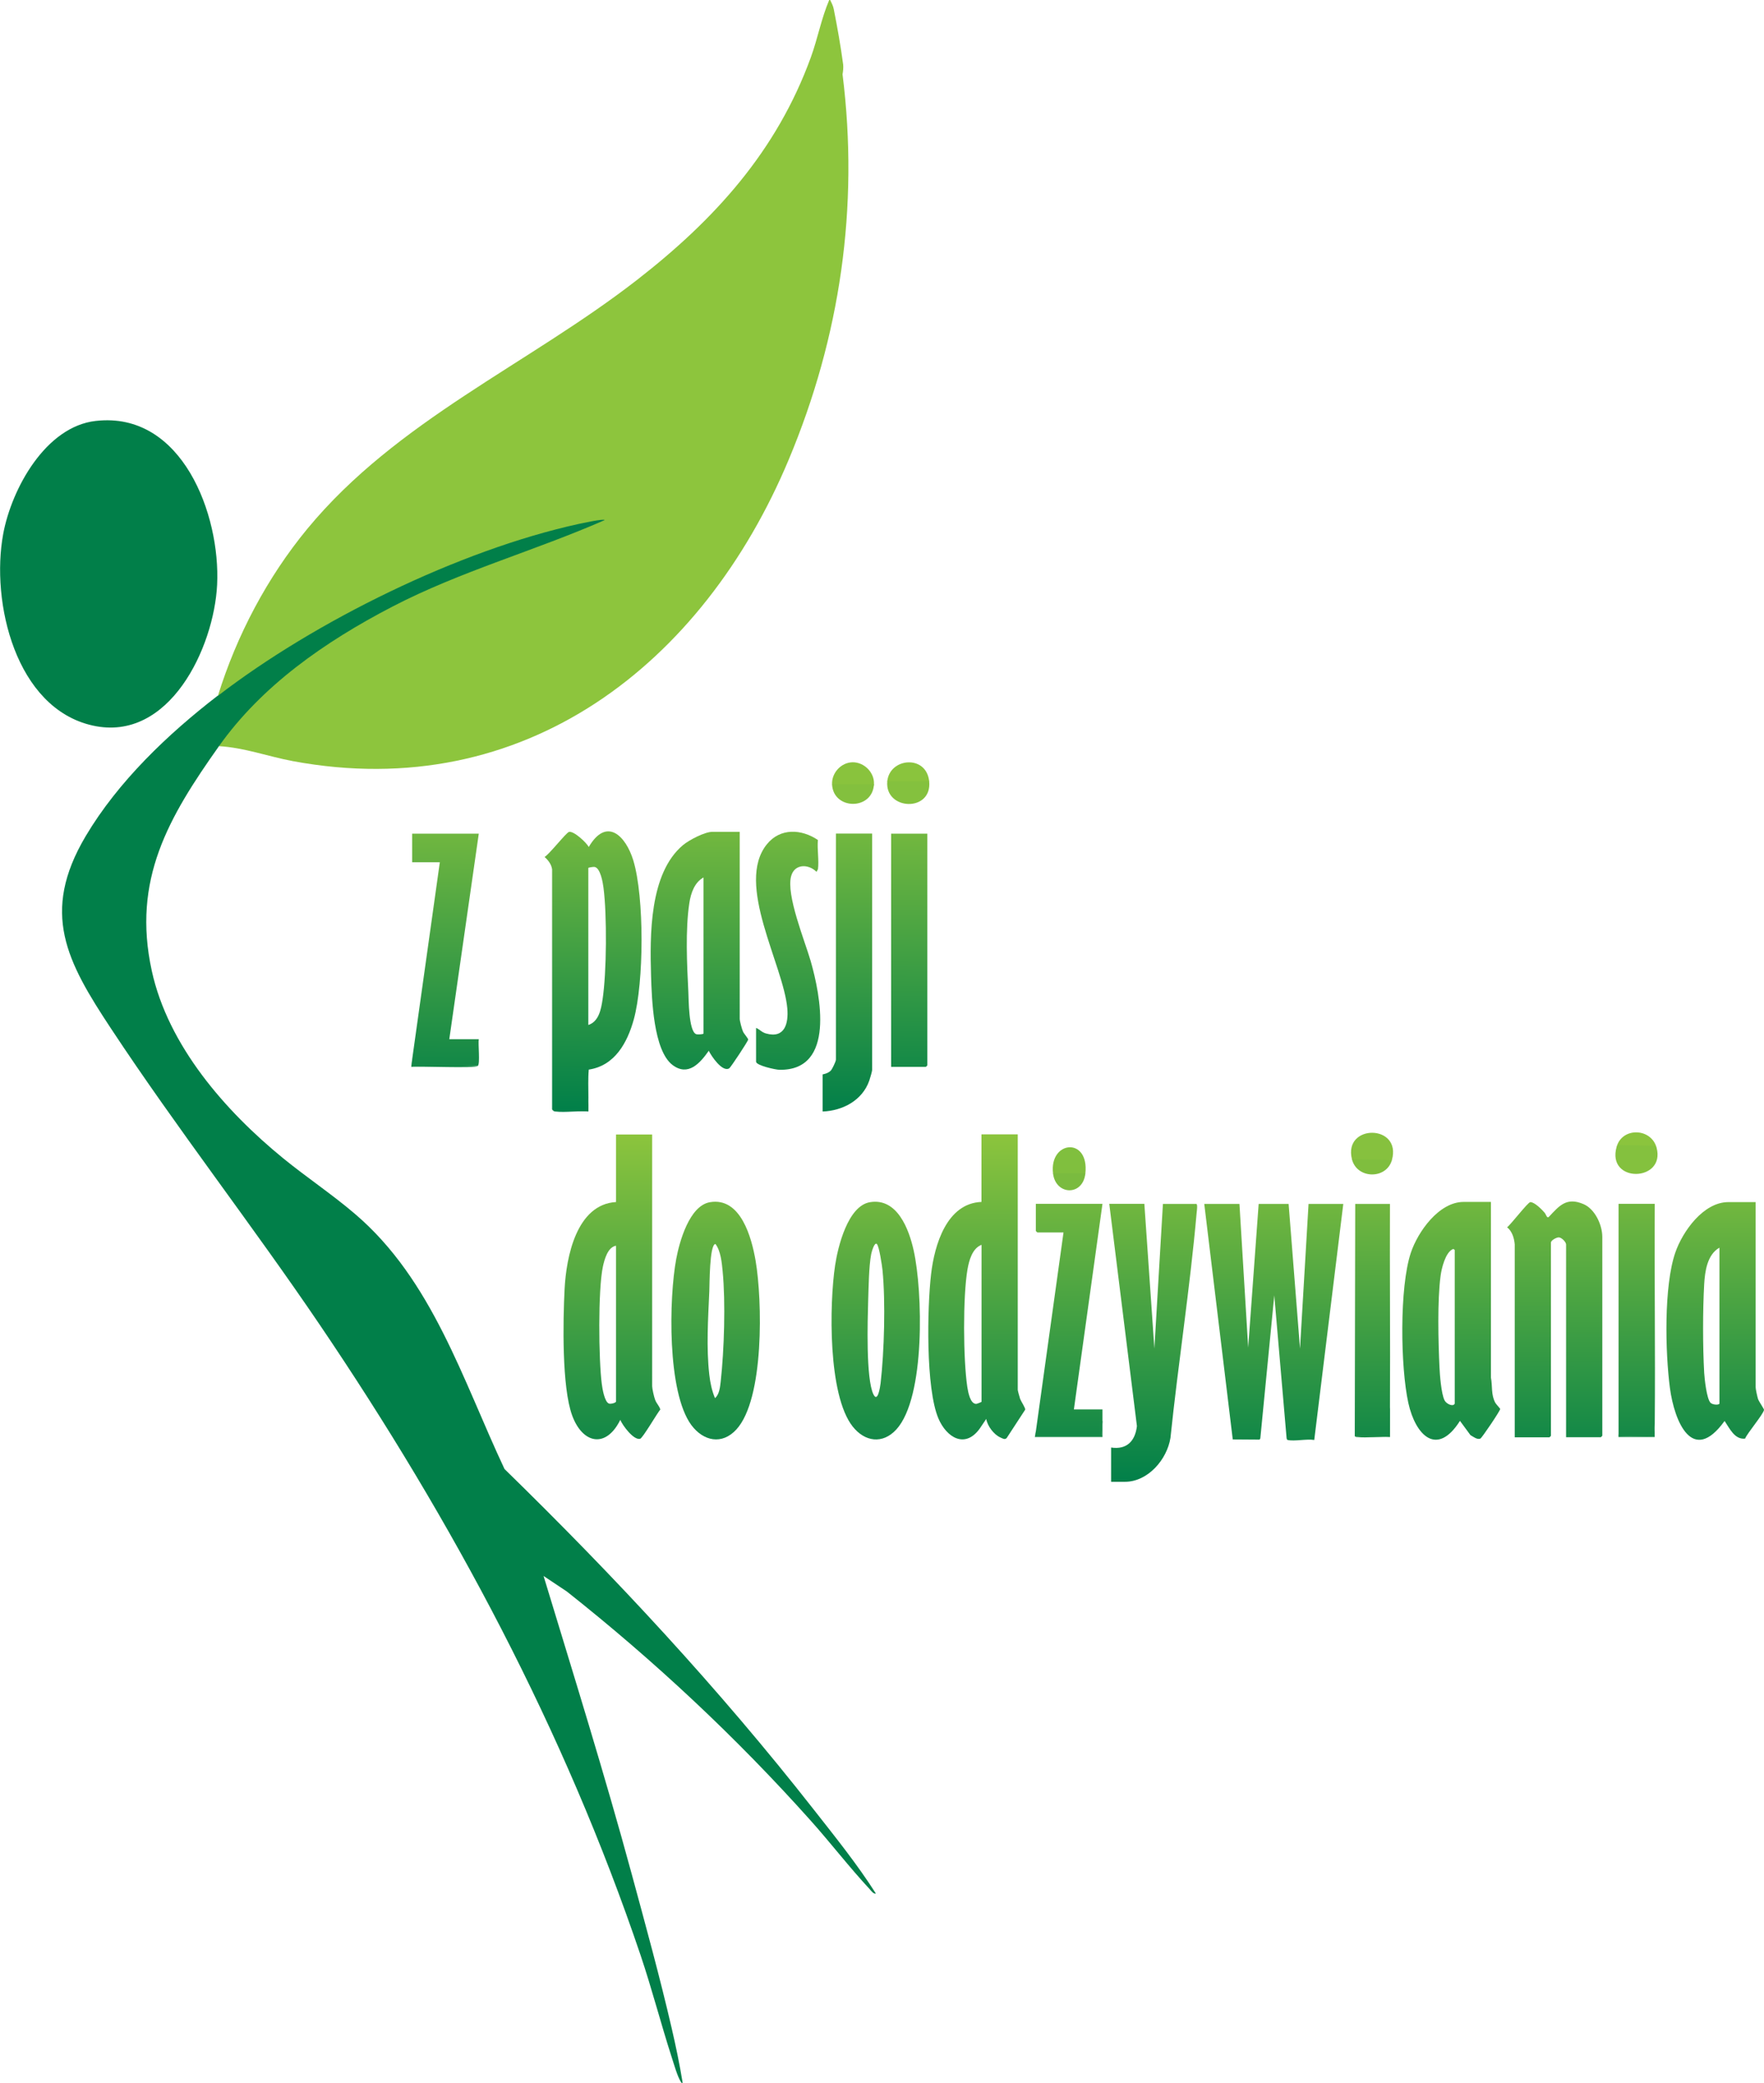
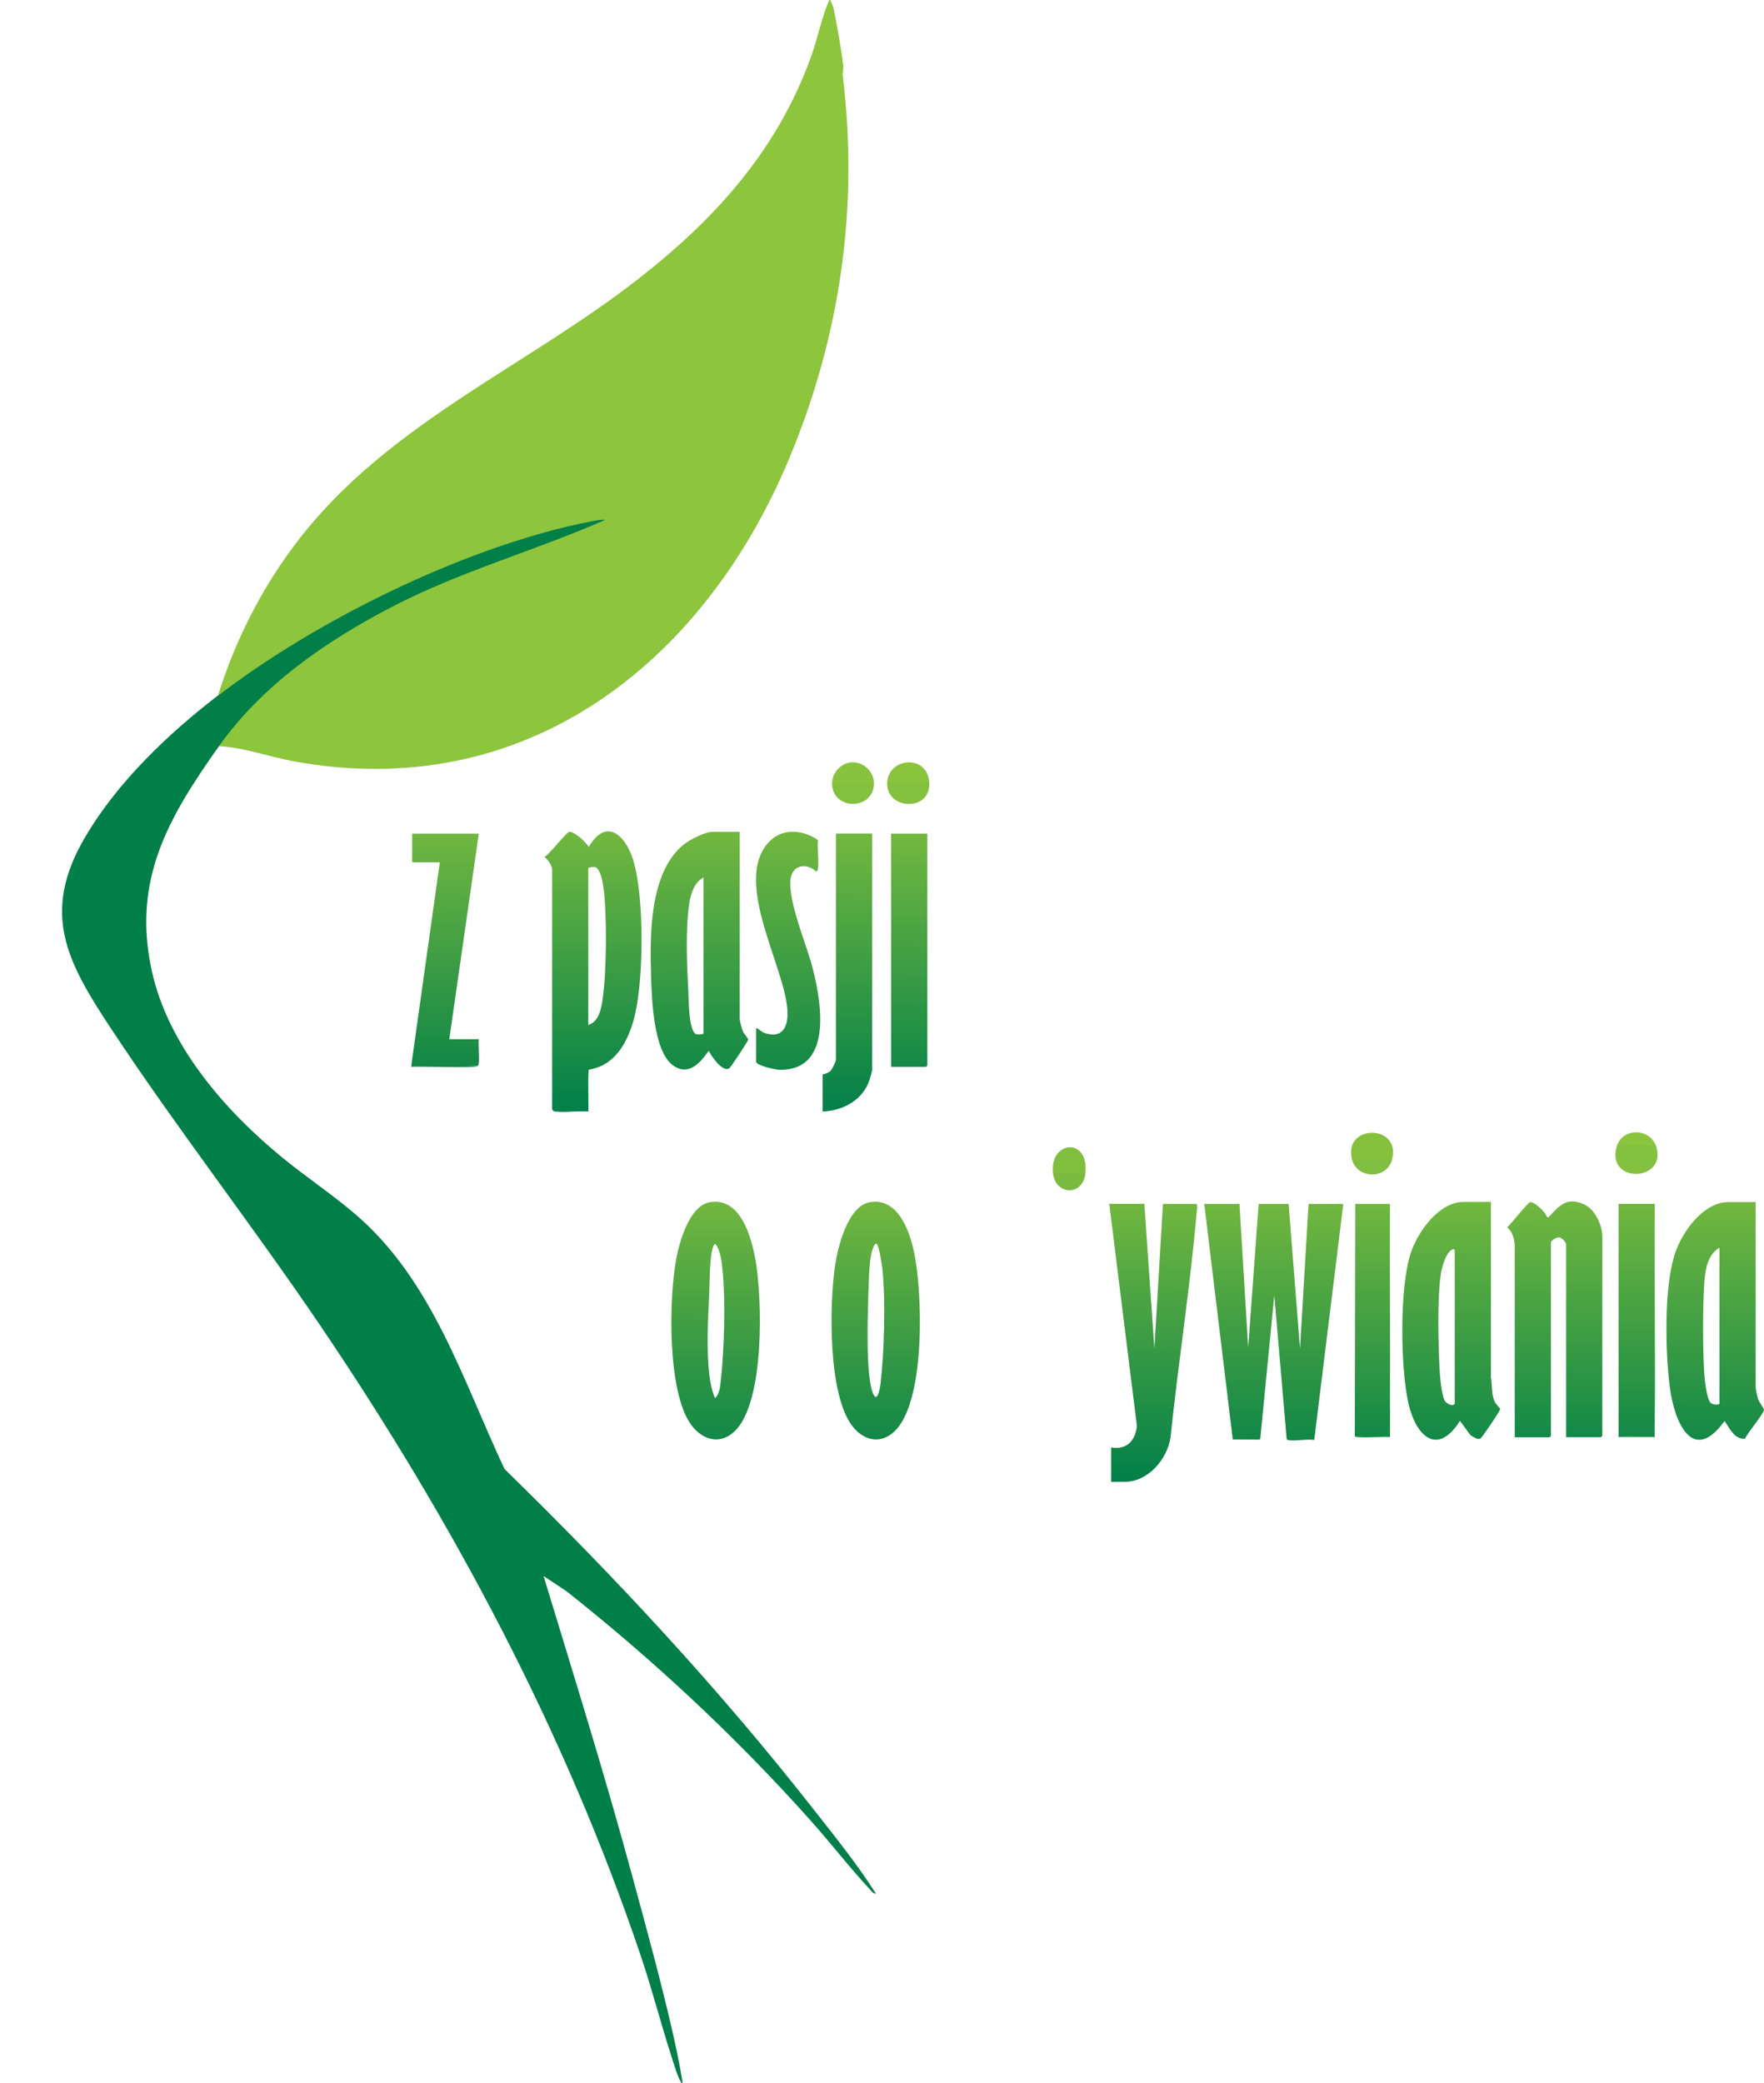
<svg xmlns="http://www.w3.org/2000/svg" xmlns:xlink="http://www.w3.org/1999/xlink" id="a" data-name="Layer 1" viewBox="0 0 191.99 226.73">
  <defs>
    <style> .t { fill: url(#k); } .u { fill: #84c13e; } .v { fill: #028049; } .w { fill: #7fbe3e; } .x { fill: #8bc43d; } .y { fill: url(#c); } .z { fill: url(#d); } .aa { fill: url(#l); } .ab { fill: url(#h); } .ac { fill: url(#o); } .ad { fill: url(#j); } .ae { fill: url(#g); } .af { fill: url(#q); } .ag { fill: #83c03e; } .ah { fill: url(#m); } .ai { fill: #158a47; } .aj { fill: #1a8c47; } .ak { fill: #158947; } .al { fill: #7abb3f; } .am { fill: url(#e); } .an { fill: url(#i); } .ao { fill: url(#f); } .ap { fill: url(#p); } .aq { fill: #8dc53d; } .ar { fill: #89c33d; } .as { fill: url(#b); } .at { fill: url(#r); } .au { fill: #148947; } .av { fill: #017f49; } .aw { fill: url(#n); } .ax { fill: #8ac43d; } .ay { fill: #80bf3e; } .az { fill: #86c13e; } .ba { fill: url(#s); } </style>
    <linearGradient id="b" x1="-491.84" y1="1140.96" x2="-493.49" y2="1265.73" gradientTransform="translate(182.69 -183.03) scale(.24)" gradientUnits="userSpaceOnUse">
      <stop offset="0" stop-color="#71b73f" />
      <stop offset="1" stop-color="#018049" />
    </linearGradient>
    <linearGradient id="c" x1="-443.03" y1="1140.72" x2="-444.42" y2="1246.49" gradientTransform="translate(182.69 -183.03) scale(.24)" gradientUnits="userSpaceOnUse">
      <stop offset="0" stop-color="#71b73f" />
      <stop offset="1" stop-color="#138947" />
    </linearGradient>
    <linearGradient id="d" x1="-375.61" y1="1141.72" x2="-377.14" y2="1265.63" gradientTransform="translate(182.69 -183.03) scale(.24)" gradientUnits="userSpaceOnUse">
      <stop offset="0" stop-color="#71b73f" />
      <stop offset="1" stop-color="#038049" />
    </linearGradient>
    <linearGradient id="e" x1="-558.37" y1="1141.64" x2="-559.87" y2="1245.25" gradientTransform="translate(182.69 -183.03) scale(.24)" gradientUnits="userSpaceOnUse">
      <stop offset="0" stop-color="#6fb640" />
      <stop offset="1" stop-color="#138847" />
    </linearGradient>
    <linearGradient id="f" x1="-403.17" y1="1140.94" x2="-404.47" y2="1246.28" gradientTransform="translate(182.69 -183.03) scale(.24)" gradientUnits="userSpaceOnUse">
      <stop offset="0" stop-color="#71b73f" />
      <stop offset="1" stop-color="#148947" />
    </linearGradient>
    <linearGradient id="g" x1="-348.2" y1="1141.97" x2="-349.55" y2="1245.15" gradientTransform="translate(182.69 -183.03) scale(.24)" gradientUnits="userSpaceOnUse">
      <stop offset="0" stop-color="#71b73f" />
      <stop offset="1" stop-color="#158a47" />
    </linearGradient>
    <linearGradient id="h" x1="-183.51" y1="1309.67" x2="-183.68" y2="1414.15" gradientTransform="translate(182.69 -183.03) scale(.24)" gradientUnits="userSpaceOnUse">
      <stop offset="0" stop-color="#70b63f" />
      <stop offset="1" stop-color="#138847" />
    </linearGradient>
    <linearGradient id="i" x1="-317.96" y1="1278.28" x2="-318.29" y2="1414.28" gradientTransform="translate(182.69 -183.03) scale(.24)" gradientUnits="userSpaceOnUse">
      <stop offset="0" stop-color="#8bc43d" />
      <stop offset="1" stop-color="#138847" />
    </linearGradient>
    <linearGradient id="j" x1="-483.46" y1="1278.39" x2="-483.82" y2="1414.4" xlink:href="#i" />
    <linearGradient id="k" x1="-55.99" y1="1308.75" x2="-56.25" y2="1413.23" xlink:href="#f" />
    <linearGradient id="l" x1="16.87" y1="1309.03" x2="16.6" y2="1414.38" xlink:href="#f" />
    <linearGradient id="m" x1="-102.82" y1="1308.94" x2="-103.13" y2="1414.29" gradientTransform="translate(182.69 -183.03) scale(.24)" gradientUnits="userSpaceOnUse">
      <stop offset="0" stop-color="#70b73f" />
      <stop offset="1" stop-color="#138947" />
    </linearGradient>
    <linearGradient id="n" x1="-436.53" y1="1309.05" x2="-436.77" y2="1414.4" xlink:href="#h" />
    <linearGradient id="o" x1="-363.94" y1="1309.17" x2="-364.17" y2="1414.52" xlink:href="#h" />
    <linearGradient id="p" x1="-238.26" y1="1309.63" x2="-238.57" y2="1433.55" gradientTransform="translate(182.69 -183.03) scale(.24)" gradientUnits="userSpaceOnUse">
      <stop offset="0" stop-color="#70b63f" />
      <stop offset="1" stop-color="#028049" />
    </linearGradient>
    <linearGradient id="q" x1="-276.18" y1="1309.9" x2="-276.52" y2="1413.1" gradientTransform="translate(182.69 -183.03) scale(.24)" gradientUnits="userSpaceOnUse">
      <stop offset="0" stop-color="#6fb63f" />
      <stop offset="1" stop-color="#148947" />
    </linearGradient>
    <linearGradient id="r" x1="-18.88" y1="1309.9" x2="-19.1" y2="1413.1" gradientTransform="translate(182.69 -183.03) scale(.24)" gradientUnits="userSpaceOnUse">
      <stop offset="0" stop-color="#70b63f" />
      <stop offset="1" stop-color="#158947" />
    </linearGradient>
    <linearGradient id="s" x1="-138.61" y1="1310.01" x2="-138.82" y2="1413.2" gradientTransform="translate(182.69 -183.03) scale(.24)" gradientUnits="userSpaceOnUse">
      <stop offset="0" stop-color="#70b63f" />
      <stop offset="1" stop-color="#148947" />
    </linearGradient>
  </defs>
  <path class="as" d="M60.2,120.87c-.08-.08-.13-.11-.11-.25v-26.01c-.08-.55-.42-.99-.82-1.34.52-.3,2.35-2.65,2.66-2.73.51-.13,1.89,1.15,2.15,1.64,1.93-3.29,4.02-1.25,4.85,1.47,1.21,4,1.16,13.27.05,17.3-.7,2.53-2.06,5.03-4.9,5.46-.09,1-.04,2.01-.04,3.01l-.05,1.5c-1.27.04-2.53.02-3.78-.05ZM64.04,111.55c1.14-.38,1.38-1.71,1.54-2.76.45-2.94.49-9.25.1-12.2-.07-.54-.33-2.14-.98-2.24-.13-.02-.67.07-.67.11v17.09Z" />
  <path class="y" d="M80.51,90.53v20.35c0,.26.24,1.13.36,1.4.1.22.57.75.56.86-.02.19-1.9,3.03-2.06,3.13-.75.46-1.96-1.35-2.23-1.91-.95,1.35-2.24,2.83-3.94,1.55-2.09-1.58-2.26-7.21-2.34-9.68-.13-4.4-.2-11.17,3.47-14.25.67-.56,2.37-1.45,3.21-1.45h2.95ZM76.57,112.49v-16.99c-.98.53-1.38,1.71-1.54,2.76-.45,2.92-.26,6.75-.11,9.72.04.81.03,4.17.82,4.56.17.08.78.03.83-.05Z" />
  <path class="z" d="M94.92,90.73v25.74c0,.12-.24.96-.31,1.14-.75,2.15-2.89,3.28-5.08,3.36v-4.04s.57-.08.89-.41c.16-.17.56-1,.56-1.2v-24.6h3.94Z" />
  <path class="am" d="M44.86,115.28l3.01-21.44h-3.01v-3.11h7.25l-3.21,22.37h3.21c-.09.51.16,2.64-.1,2.9-2.39.07-4.79.08-7.19.05l.04-.78Z" />
  <path class="ao" d="M89.01,94.62s-.13.27-.15.26c-.88-.88-2.38-.87-2.75.46-.58,2.05,1.5,7.09,2.13,9.28,1.04,3.65,2.74,11.92-3.41,11.81-.39,0-2.54-.47-2.54-.88v-3.68c.43.18.59.47,1.09.61,2.03.57,2.45-1.09,2.31-2.72-.41-4.74-5.72-13.57-2.22-17.88,1.45-1.79,3.75-1.67,5.55-.46-.1.99.14,2.26,0,3.21Z" />
  <path class="ae" d="M100.93,90.73v25.22s-.14.16-.16.16h-3.78v-25.38h3.94Z" />
  <path class="az" d="M151.49,126.26l-.19.2-3.98-.09-.18-.21c-.96-3.87,5.46-3.83,4.35.1Z" />
  <path class="u" d="M101.13,85.04c.34,3.39-4.85,3.17-4.56,0l.07-.2c1.45-.01,2.91-.02,4.37-.01l.12.21Z" />
  <path class="ar" d="M95.12,85.35c-.01.09-.03.21-.07.21-.54.03-4.17.09-4.37,0l-.12-.21c-.05-1.24.99-2.37,2.23-2.39s2.4,1.1,2.33,2.39Z" />
  <path class="ag" d="M95.12,85.35c-.15,2.88-4.45,2.82-4.56,0h4.56Z" />
  <path class="ax" d="M101.13,85.04h-4.56c.24-2.57,4.26-2.95,4.56,0Z" />
  <path class="w" d="M151.49,126.26c-.6,2.12-3.81,2.07-4.35-.1l4.35.1Z" />
  <path class="x" d="M180.3,124.91l-4.35-.1c.61-2.16,3.77-2.06,4.35.1Z" />
  <path class="ai" d="M44.86,115.28v.73s7.15,0,7.15,0c-.29.29-6.36,0-7.25.1l.1-.83Z" />
  <path class="v" d="M64.04,119.42c0,.52,0,1.04,0,1.55-1.14-.1-2.47.13-3.59,0-.14-.02-.15,0-.25-.11h3.73s.1-1.45.1-1.45Z" />
  <path class="ab" d="M135.85,146.67l1.14-15.64h3.26l1.24,15.74.93-15.74h3.78l-3.16,25.69c-.81-.14-2.16.17-2.89,0-.1-.02-.1-.13-.12-.2l-1.34-15.54-1.52,15.57-.08.13-2.92-.02-3.1-25.63h3.83" />
-   <path class="an" d="M110.77,123.46v27.81c0,.08.21.84.26.98.1.27.59.99.55,1.17l-2.01,3.08c-.21.23-.45.05-.68-.05-.72-.31-1.42-1.25-1.55-2.02l-.73,1.08c-1.6,2.18-3.59.93-4.47-1.12-1.4-3.27-1.23-12.09-.8-15.75.37-3.14,1.69-7.68,5.48-7.83v-7.35h3.94ZM106.83,152.57v-17.09c-1.01.38-1.36,1.7-1.53,2.67-.51,2.94-.47,9.83-.02,12.8.08.5.3,1.85.97,1.84.08,0,.55-.19.57-.22Z" />
-   <path class="ad" d="M70.98,123.46v27.4c0,.28.2,1.15.31,1.45.16.45.45.67.58,1.09-.35.41-1.92,3.12-2.2,3.19-.71.18-1.92-1.47-2.16-2.06-1.54,3.13-4.09,2.62-5.23-.46s-1.01-10.29-.83-13.78,1.29-9.21,5.6-9.47v-7.35h3.94ZM67.04,135.58c-.89.15-1.25,1.48-1.42,2.26-.54,2.52-.47,10.14-.12,12.8.06.47.3,1.97.79,2.12.2.06.76-.08.76-.24v-16.93Z" />
  <path class="t" d="M164.86,135.43c-.06-.67-.28-1.43-.83-1.86.4-.29,2.27-2.74,2.53-2.74.46,0,1.25.8,1.55,1.15.17.2.26.68.48.44,1.11-1.18,1.9-2.17,3.76-1.37,1.24.53,2.04,2.26,2.04,3.56v21.65s-.14.16-.16.16h-3.78v-20.97c0-.28-.48-.76-.78-.78-.25-.02-.87.32-.87.57v21.03s-.14.16-.16.16h-3.78v-20.97Z" />
  <path class="aa" d="M191.08,130.82v20.15c0,.23.18,1.03.26,1.29.1.29.66,1.07.65,1.18-.04.44-1.81,2.52-2.06,3.13-1.14.13-1.69-1.13-2.23-1.92-3.5,4.85-5.47.04-5.95-3.59-.51-3.88-.67-11.07.58-14.72.79-2.3,3.05-5.51,5.78-5.51h2.95ZM187.14,152.78v-16.99c-1.33.75-1.58,2.58-1.66,3.98-.16,2.87-.16,6.77,0,9.64.04.67.27,2.8.68,3.25.21.23.87.28.98.11Z" />
  <path class="ah" d="M162.27,130.82v19.11c.18.95,0,1.85.47,2.73.1.18.54.64.54.68.01.19-1.98,3.13-2.15,3.22-.33.17-.79-.2-1.09-.37l-1.14-1.55c-2.51,3.96-4.84,1.57-5.62-1.95-.86-3.9-.98-12.58.27-16.34.76-2.28,3.05-5.54,5.75-5.54h2.95ZM158.33,152.73v-16.68s-.1-.15-.21-.1c-.81.35-1.23,2.12-1.33,2.91-.36,2.7-.25,7.14-.12,9.94.04.86.19,2.87.55,3.6.2.41.99.76,1.12.33Z" />
  <path class="aw" d="M77.27,130.84c3.36-.57,4.54,3.88,4.97,6.38.73,4.28.96,15.01-2.09,18.35-1.57,1.72-3.6,1.28-4.91-.48-2.64-3.59-2.44-13.79-1.64-18.08.35-1.87,1.43-5.79,3.67-6.17ZM77.82,152.16c.48-.4.55-1.21.62-1.81.38-3.43.54-8.6.21-12.01-.09-.94-.21-2.2-.78-2.95-.66.01-.64,4.53-.67,5.13-.13,2.99-.34,6.12,0,9.11.1.87.28,1.73.62,2.54Z" />
  <path class="ac" d="M94.68,130.84c2.97-.5,4.25,2.94,4.76,5.24.99,4.42,1.3,16-1.88,19.49-1.5,1.64-3.44,1.35-4.76-.32-2.7-3.43-2.54-13.31-1.91-17.53.3-2.01,1.38-6.47,3.79-6.88ZM95.43,135.38c-.28-.21-.58.94-.61,1.1-.26,1.35-.28,3.63-.33,5.06-.06,2.15-.26,8.5.57,10.21.47.97.73-.8.78-1.19.4-3.47.55-8.86.21-12.32-.04-.43-.37-2.66-.62-2.85Z" />
  <path class="ap" d="M124.55,131.03l1.09,15.74.93-15.74h3.63c.17,0,.06.79.04.97-.72,8.17-2,16.33-2.85,24.49-.37,2.34-2.44,4.78-4.96,4.78h-1.5v-3.73c1.71.26,2.62-.71,2.81-2.33l-3.01-24.19h3.83Z" />
-   <path class="af" d="M112.74,155.78l3.01-21.65h-2.85s-.16-.14-.16-.16v-2.95h7.25l-3.11,22.37h3.11c0,.41,0,.83,0,1.24-.06.56-.08,1.13-.05,1.71h-7.24s.04-.57.04-.57Z" />
  <path class="at" d="M176.16,156.09v-25.07h3.94c-.05,7.94.07,15.88,0,23.82l-.07,1.5h-3.66c-.14.02-.21-.07-.21-.26Z" />
  <path class="ba" d="M147.45,156.3l.05-25.27h3.78c-.03,7.39.04,14.78,0,22.17-.06,1.05-.08,2.1-.06,3.16-1.27.04-2.52.02-3.77-.05Z" />
  <path class="u" d="M180.3,124.91c1,3.73-5.48,3.91-4.35-.1l.19-.2,3.98.09.18.21Z" />
  <path class="ay" d="M118.13,127.71c-.02.08-.06.2-.12.21-.45.03-2.99.08-3.25,0l-.15-.21c-.43-3.58,3.95-4.01,3.52,0Z" />
  <path class="al" d="M118.13,127.71c-.27,2.5-3.24,2.39-3.52,0h3.52Z" />
-   <path class="au" d="M119.99,154.64c0,.59,0,1.18,0,1.76h-7.36s.1-.62.1-.62v.52s7.15,0,7.15,0c.1-.1-.15-1.43.1-1.66Z" />
  <path class="aj" d="M151.29,153.19c0,1.07,0,2.14,0,3.21-1.15-.09-2.46.12-3.59,0-.14-.01-.15,0-.25-.11h3.73c.11-.11-.16-2.73.1-3.11Z" />
  <path class="ak" d="M180.09,154.85c0,.52,0,1.04,0,1.55h-3.94c0-.1,0-.21,0-.31.1.2.14.2.35.21,1.12.08,2.35-.07,3.48,0l.1-1.45Z" />
  <path class="aq" d="M91.7,8.08c1.81,14.44-.25,28.57-5.86,41.95-9.32,22.24-28.75,37.48-53.95,32.81-2.69-.5-5.31-1.48-8.06-1.63.03-.13.06-.26.1-.38s.09-.24.16-.34c6.74-8.93,17.18-14.61,27.48-18.6,4.44-1.63,8.86-3.32,13.26-5.06-9.51,1.91-19.17,5.85-27.88,10.61-4.46,2.44-8.34,5.08-12.48,7.97-.22.16-.49.24-.75.31,2.04-6.57,5.36-12.87,9.74-18.18,9.75-11.8,23.98-17.84,35.84-27.05,8.46-6.57,15.23-14.02,18.95-24.25.75-2.06,1.14-4.23,2-6.24h.1c.08.16.16.31.23.48s.13.32.16.49c.4,2.01.76,4.04,1.03,6.07.02.17.01.34,0,.52s-.04.35-.07.53Z" />
  <path class="av" d="M23.73,75.72c10.52-8.1,26.26-15.86,39.27-18.7.24-.05,2.79-.61,2.8-.41-7.61,3.34-15.72,5.58-23.11,9.42s-14.21,8.62-18.86,15.18c-5.47,7.73-9.48,14.51-7.31,24.45,1.78,8.15,8,15.26,14.3,20.4,2.55,2.08,5.32,3.92,7.82,6.06,8.41,7.17,11.71,18.06,16.27,27.76,12.03,11.74,23.3,23.85,33.67,37.08,2.33,2.97,4.71,5.92,6.74,9.11-.21.12-.54-.32-.67-.47-2.23-2.4-4.24-5.02-6.42-7.46-8.1-9.06-17.02-17.4-26.55-24.94l-2.52-1.68c3.28,10.81,6.65,21.59,9.61,32.5,1.49,5.49,3.05,11.16,4.33,16.7.45,1.94.86,3.89,1.18,5.86.03.3-.13.07-.19-.02-.38-.62-.74-1.92-.98-2.65-1.19-3.69-2.15-7.43-3.39-11.11-8.28-24.5-20.45-47.25-34.9-68.59-7.37-10.88-15.52-21.33-22.74-32.27-4.81-7.28-7.7-12.59-2.76-20.93,3.53-5.95,8.94-11.11,14.38-15.3Z" />
-   <path class="av" d="M10.44,45.81c9.38-1.06,13.57,10.21,13.19,17.84-.34,6.83-5.2,17.19-13.56,15.31S-1.03,65.55.35,58.1c.91-4.89,4.6-11.68,10.08-12.29Z" />
</svg>